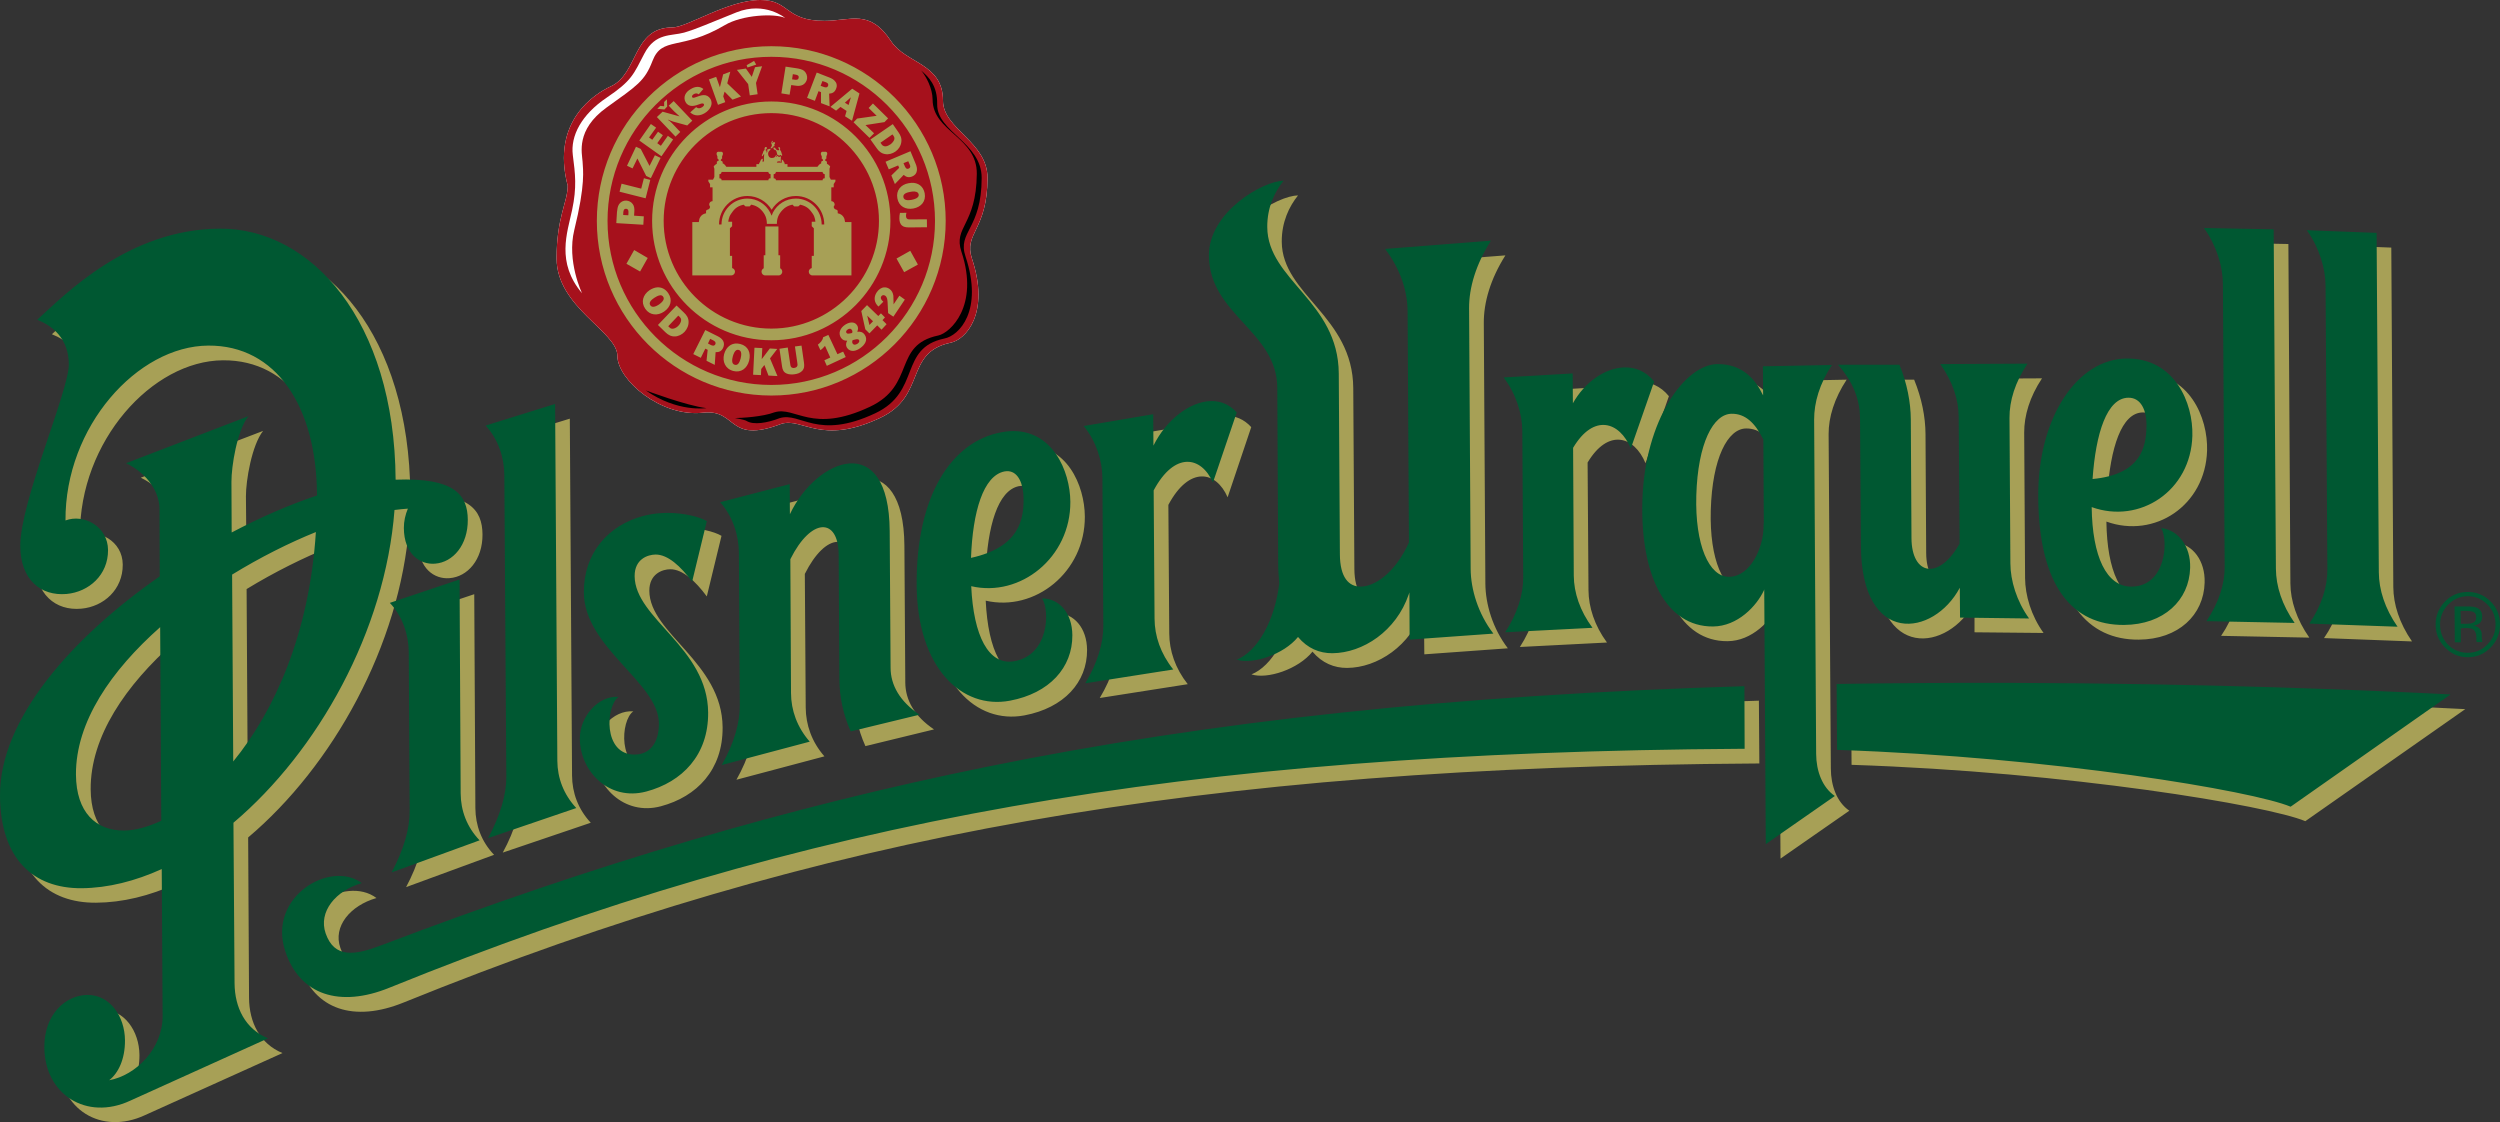
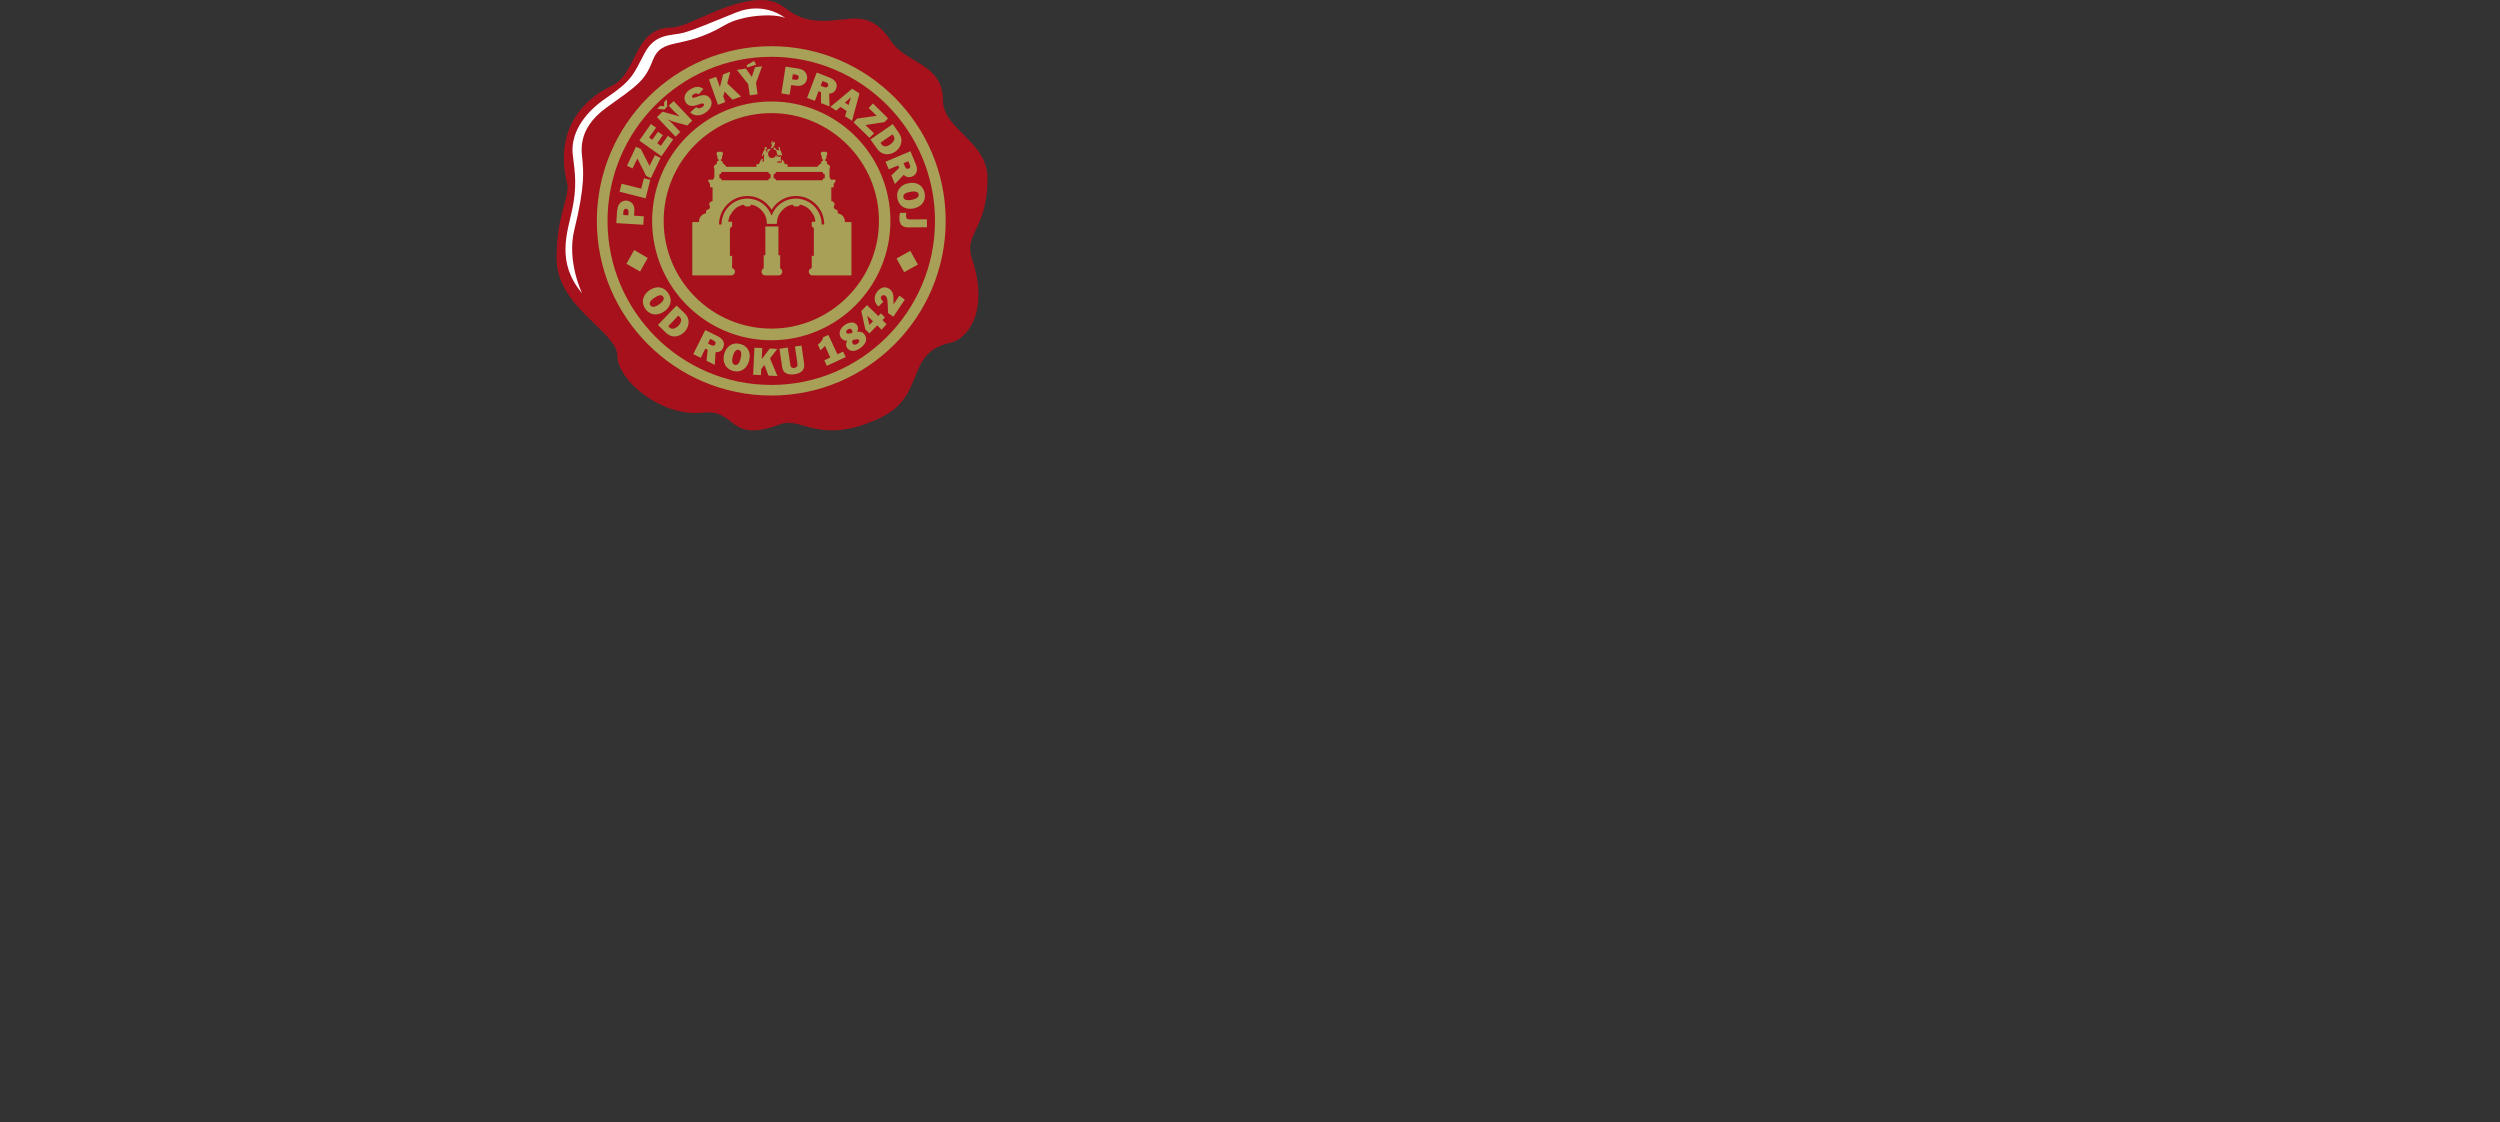
<svg xmlns="http://www.w3.org/2000/svg" version="1.1" id="svg3067" x="0px" y="0px" width="350.719px" height="157.417px" viewBox="9.411 61.951 350.719 157.417" enable-background="new 9.411 61.951 350.719 157.417" xml:space="preserve">
  <rect x="9.411" y="61.951" width="350.719" height="157.417" fill="#333333" stroke="none" />
  <g id="layer1" transform="translate(-208.926,-404.414)">
-     <path id="path22" fill="#A7A056" d="M400.431,493.785c-2.844,0.012-10.47,4.371-10.438,10.5c0.054,8.277,9.516,10.592,9.563,18.531   l0.156,24.688c0.002,0.976,0.064,1.893,0.156,2.75c-0.627,5.364-3.121,9.582-5.969,10.719c2.203,0.715,6.561-0.707,8.563-3.188   c1.342,1.604,3.061,2.291,4.844,2.281c4.271-0.024,8.943-3.098,10.688-8.25c0.032-0.107,0.057-0.188,0.094-0.281l0.063,6.625   l11.719-0.844c-2.134-2.788-3.139-6.193-3.156-9.094l-0.219-36.531c-0.02-2.895,0.928-6.177,3.031-9.5l-14.844,1.156   c2.141,2.843,3.14,5.885,3.156,8.781l0.219,32.406c-1.946,4.328-4.836,6.145-6.75,6.156c-1.687,0.039-2.943-1.238-2.969-4.5   l-0.156-25.375c-0.063-10.111-9.984-13.1-10.031-20.531C398.134,497.524,399.183,495.337,400.431,493.785z M529.588,500.41   c1.781,2.498,2.613,5.365,2.625,7.781l0.25,39.75c0.016,2.404-0.775,5.027-2.531,7.625l12.375,0.25   c-1.777-2.542-2.641-5.182-2.656-7.594l-0.281-47.625L529.588,500.41z M251.213,500.473c-12.823,0.086-21.696,9.235-25.594,12.781   c2.074,0.824,4.417,2.576,4.438,6.281c0.023,3.695-6.851,19.309-6.813,25.469c0.026,4.75,2.896,7.082,6.5,6.75   c3.125-0.277,5.839-2.674,5.813-6.188c-0.018-3.33-3.442-5.088-6-4.125c-0.08-13.16,10.119-24.473,20.063-24.531   c9.529-0.063,15.169,8.552,15.25,20.875v0.156c-3.838,1.279-7.919,3.048-11.969,5.188l-0.063-7.125   c-0.013-2.197,0.819-7.174,2.406-9.188l-17.156,6.563c3.173,1.535,4.646,4.236,4.656,6.406l0.063,9.469   c-12.341,8.604-22.477,20.094-22.406,30.781c0.052,8.947,4.698,13.014,11.406,12.969c3.723-0.023,7.52-0.959,11.25-2.656   l0.125,20.563c0.027,4.601-3.759,8.392-7.5,9.063c1.291-0.992,2.235-2.979,2.219-5.594c-0.026-3.389-2.137-6.398-5.25-6.375   c-3.115,0.018-6.058,2.752-6.031,7.344c0.043,6.623,5.906,10.305,12.031,7.469l19.313-8.719c-3.173-1.32-4.663-4.309-4.688-7.719   l-0.125-22.531c11.85-10.012,21.3-26.906,22.594-43.875c0.641-0.088,1.256-0.154,1.844-0.188c-0.356,0.843-0.571,1.764-0.563,2.688   c0.021,3.689,2.28,5.172,4.375,5c2.537-0.194,4.645-2.591,4.625-6.125c-0.024-3.498-1.876-5.945-10.125-5.625   C275.75,513.387,264.039,500.393,251.213,500.473z M544.025,500.723c1.783,2.527,2.609,5.431,2.625,7.844l0.25,39.719   c0.016,2.42-0.777,5.035-2.531,7.594l12.344,0.469c-1.779-2.572-2.609-5.205-2.625-7.625l-0.281-47.625L544.025,500.723z    M518.775,518.723c-6.922,0.045-12.54,8.182-12.469,19.438c0.078,12.623,4.945,17.985,12.063,17.938c5.6-0.033,9.133-3.476,9.25-8   c0.096-3.056-1.645-5.346-4.031-5.625c1.057,1.826,0.607,8.184-4.188,8.219c-3.539,0.017-5.465-4.238-5.563-11.156   c6.744,2.432,13.9-2.24,14.125-9.969C528.092,524.969,525.488,518.685,518.775,518.723z M504.806,519.441l-12.25,0.063   c1.769,2.476,2.613,5.07,2.625,7.469l0.094,17.719c-2.937,5.205-6.688,4.41-6.719-0.75l-0.094-16.688   c-0.014-2.399-0.529-5.015-1.594-7.625l-8.625-0.031c2.232,2.516,3.074,5.07,3.094,7.469l0.125,17.969   c0.086,14.117,10.199,12.744,13.875,5.844v4.188l9.688,0.094c-1.762-2.443-2.576-5.297-2.594-7.688l-0.125-20.406   C502.295,524.668,503.084,522.033,504.806,519.441z M461.338,519.504c-4.544,0.027-10.211,7.793-10.531,19.156   c-0.308,10.473,3.272,17.701,9.875,17.656c3.46-0.018,6.13-2.918,7.156-5.125c0.015-0.029,0.054-0.056,0.063-0.094l0.219,35.719   l9.656-6.719c-1.763-1.209-2.585-3.515-2.594-5.906l-0.313-46.906c-0.013-2.396,0.803-5.02,2.531-7.656l-9.719,0.188   c0.006,1.305,0.022,2.688,0.031,4.063c-0.01-0.037-0.02-0.053-0.031-0.094C466.629,521.598,464.787,519.475,461.338,519.504   L461.338,519.504z M448.15,519.941c-2.65,0.115-5.469,2.092-7.125,5.063l-0.031-4.219l-9.656,0.563   c1.769,2.326,2.578,5.142,2.594,7.531l0.125,20.5c0.016,2.396-0.762,5.062-2.5,7.75l12.219-0.625   c-1.759-2.393-2.575-4.955-2.594-7.344l-0.125-17.906c2.889-4.832,6.543-3.72,8.125,0.094l3.281-9.406   C451.273,520.489,449.74,519.873,448.15,519.941z M518.963,524.223c1.73-0.01,2.643,1.697,2.563,4.094   c-0.074,2.771-0.738,6.654-7.563,7.313C514.412,529.215,515.943,524.242,518.963,524.223z M390.244,524.691   c-2.952,0.065-6.241,2.627-8.031,6.25l-0.031-4.406l-9.781,1.656c1.78,2.145,2.611,4.898,2.625,7.313l0.125,20.656   c0.011,2.43-0.784,5.227-2.531,8.125l12.344-1.938c-1.765-2.232-2.585-4.699-2.594-7.125l-0.125-18.031   c2.92-5.486,6.691-4.796,8.313-1.063l3.313-9.844C392.848,525.154,391.585,524.662,390.244,524.691z M298.275,525.098l-9.75,3   c1.79,1.916,2.616,4.562,2.625,6.969l0.25,42.344c0.014,2.42-0.775,5.337-2.531,8.563l12.344-4.188   c-1.776-1.91-2.61-4.208-2.625-6.625L298.275,525.098z M463.306,526.473c1.895-0.015,3.293,1.273,4.406,3.5   c0.009,0.027,0.02,0.047,0.031,0.063l0.094,11.75c-0.025,0.105-0.068,0.249-0.063,0.406c0.015,3.029-1.818,7.104-4.844,7.125   c-2.802,0.014-4.787-4.448-4.594-11.375C458.547,530.592,460.728,526.486,463.306,526.473L463.306,526.473z M362.119,528.91   c-0.392,0.02-0.796,0.08-1.219,0.156c-6.961,1.253-11.984,8.795-11.906,21.438c0.067,11.627,6.292,17.493,13.063,16.219   c5.526-1.049,8.805-4.628,8.781-9.188c-0.021-3.09-1.866-5.172-4.281-5.156c1.127,1.718,0.958,7.988-3.938,8.813   c-3.571,0.604-5.667-3.577-6-10.563c6.89,1.598,13.958-3.997,13.906-11.813C370.498,534.466,368,528.616,362.119,528.91z    M339.556,533.441c-3.026,0.205-6.49,3.178-8.344,7.125l-0.031-4.219l-9.781,2.531c1.772,1.993,2.609,4.674,2.625,7.094   l0.156,21.406c0.016,2.409-0.794,5.288-2.531,8.375l12.344-3.281c-1.789-2.042-2.607-4.427-2.625-6.844l-0.125-18.75   c2.966-5.932,6.746-5.836,6.781-0.625l0.125,17.438c0.012,2.409,0.511,4.961,1.594,7.344l9.625-2.344   c-2.76-1.845-4.017-4.146-4.031-6.563l-0.125-19.188C345.17,535.817,342.582,533.237,339.556,533.441z M361.588,534.535   c0.104-0.004,0.215-0.008,0.313,0c1.355,0.125,2.081,1.742,2.094,3.875c0.014,2.801-0.508,6.767-7.375,8.281   c0.24-6.471,1.692-11.528,4.656-12.125C361.385,534.545,361.483,534.54,361.588,534.535L361.588,534.535z M314.119,540.379   c-0.324-0.004-0.643,0.016-0.969,0.031c-0.87,0.045-1.746,0.16-2.563,0.375c-4.849,1.294-8.346,5.212-8.313,10.781   c0.049,7.748,10.496,12.598,10.531,18.344c0.015,2.819-1.305,4.363-3.375,4.375c-4.45,0.03-4.064-6.867-2.25-8.125   c-2.83-0.229-5.491,2.777-5.469,5.875c0.03,4.557,4.134,8.836,9.344,7.438c5.048-1.349,8.695-5.111,8.656-11.063   c-0.055-9.126-10.244-13.16-10.281-19.156c-0.011-2.395,1.846-3.027,2.938-3.031c1.708-0.011,3.523,1.639,5.125,3.813l2.063-8.5   C318.524,540.926,316.384,540.408,314.119,540.379L314.119,540.379z M264.713,543.066c-0.921,14.306-5.858,25.143-11.625,32.188   l-0.156-26.25C256.853,546.615,260.905,544.6,264.713,543.066z M284.869,549.723l-9.781,3.281c1.784,1.867,2.606,4.451,2.625,6.875   l0.125,22.281c0.014,2.416-0.78,5.377-2.531,8.656l12.344-4.531c-1.779-1.852-2.608-4.139-2.625-6.563L284.869,549.723z    M242.838,556.41l0.188,27.156c-1.878,0.871-3.656,1.332-5.219,1.344c-3.951,0.024-6.715-2.528-6.75-7.813   C231.012,569.695,235.969,562.482,242.838,556.41z M502.119,564.223c-4.064-0.01-8.248,0.004-12.563,0.031   c-3.895,0.014-7.744,0.069-11.531,0.125l0.063,9.281c30.52,1.011,58.463,5.722,63.656,7.906l22.438-15.719   C552.631,565.254,530.572,564.299,502.119,564.223L502.119,564.223z M465.088,564.66c-35.741,1.078-66.648,4.096-95.188,9.219   c-3.742,0.672-7.429,1.38-11.094,2.125c-27.743,5.654-54.618,13.512-84.906,25.031c-3.723,1.424-6.594,1.83-7.813-1.688   c-1.069-3.021,1.392-5.948,5.063-7c-4.362-3.288-13.249,1.836-10.781,9.469c2.041,6.267,7.702,7.993,14.594,5.188   c58.374-23.662,111.503-33.038,189.813-33.531c0.127-0.006,0.244-0.006,0.375,0L465.088,564.66z" />
-     <path id="path54" fill="#005832" d="M398.4,491.723c-2.844,0.014-10.509,4.371-10.469,10.5c0.052,8.277,9.546,10.59,9.594,18.531   l0.125,24.688c0.005,0.975,0.074,1.877,0.156,2.719c-0.624,5.368-3.12,9.617-5.969,10.75c2.208,0.704,6.599-0.712,8.594-3.188   c1.34,1.602,3.019,2.291,4.813,2.281c4.277-0.032,8.963-3.095,10.719-8.25c0.031-0.095,0.072-0.182,0.094-0.281l0.031,6.625   l11.75-0.844c-2.145-2.796-3.17-6.205-3.188-9.094l-0.219-36.531c-0.02-2.903,0.956-6.178,3.063-9.5l-14.844,1.156   c2.144,2.838,3.141,5.882,3.156,8.781l0.188,32.406c-1.957,4.326-4.842,6.173-6.75,6.188c-1.686,0.025-2.92-1.277-2.938-4.531   l-0.156-25.375c-0.063-10.102-9.988-13.098-10.031-20.531C396.099,495.469,397.146,493.287,398.4,491.723L398.4,491.723z    M527.525,498.348c1.779,2.498,2.641,5.4,2.656,7.813l0.25,39.719c0.014,2.416-0.814,5.029-2.563,7.625l12.375,0.25   c-1.783-2.549-2.607-5.171-2.625-7.594l-0.313-47.625L527.525,498.348z M249.15,498.441c-12.833,0.082-21.691,9.244-25.594,12.781   c2.072,0.826,4.413,2.552,4.438,6.25c0.024,3.686-6.851,19.344-6.813,25.5c0.029,4.746,2.897,7.037,6.5,6.719   c3.125-0.287,5.833-2.663,5.813-6.156c-0.021-3.341-3.413-5.123-5.969-4.156c-0.081-13.158,10.089-24.473,20.031-24.531   c9.536-0.066,15.171,8.556,15.25,20.875c0,0.068-0.003,0.101,0,0.156c-3.831,1.274-7.916,3.049-11.969,5.188l-0.031-7.094   c-0.011-2.193,0.788-7.211,2.375-9.219l-17.156,6.594c3.174,1.533,4.675,4.209,4.688,6.375l0.031,9.5   c-12.341,8.592-22.472,20.059-22.406,30.75c0.054,8.943,4.715,13.038,11.438,13c3.721-0.032,7.525-0.998,11.25-2.688l0.125,20.594   c0.029,4.594-3.75,8.35-7.5,9.031c1.297-0.997,2.238-2.987,2.219-5.594c-0.018-3.396-2.141-6.39-5.25-6.375   c-3.12,0.023-6.091,2.758-6.063,7.344c0.041,6.621,5.912,10.34,12.031,7.5l19.344-8.75c-3.185-1.324-4.659-4.301-4.688-7.719   l-0.156-22.531c11.838-10.01,21.297-26.896,22.594-43.875c0.646-0.087,1.273-0.143,1.875-0.188   c-0.354,0.844-0.571,1.781-0.563,2.719c0.02,3.667,2.287,5.17,4.375,5c2.534-0.191,4.617-2.626,4.594-6.156   c-0.024-3.514-1.87-5.939-10.125-5.625C273.685,511.33,261.971,498.351,249.15,498.441L249.15,498.441z M541.963,498.66   c1.783,2.527,2.613,5.422,2.625,7.844l0.25,39.719c0.02,2.414-0.779,5.048-2.531,7.625l12.375,0.438   c-1.791-2.573-2.607-5.199-2.625-7.625l-0.313-47.625L541.963,498.66z M516.713,516.66c-6.92,0.045-12.506,8.178-12.438,19.438   c0.081,12.633,4.906,17.992,12.031,17.938c5.602-0.033,9.162-3.486,9.281-8c0.092-3.06-1.676-5.316-4.063-5.594   c1.064,1.82,0.641,8.186-4.156,8.219c-3.533,0.025-5.504-4.232-5.594-11.156c6.744,2.431,13.908-2.271,14.125-10   C526.027,522.908,523.433,516.621,516.713,516.66z M502.775,517.379l-12.25,0.063c1.782,2.482,2.585,5.053,2.594,7.438l0.125,17.75   c-2.926,5.208-6.714,4.413-6.75-0.75l-0.094-16.688c-0.02-2.393-0.518-5.039-1.594-7.656h-8.625c2.24,2.511,3.08,5.079,3.094,7.469   l0.125,17.969c0.09,14.121,10.203,12.742,13.875,5.844l0.031,4.188l9.688,0.125c-1.77-2.455-2.613-5.333-2.625-7.719l-0.125-20.406   C500.224,522.607,501.031,519.975,502.775,517.379z M459.275,517.441c-4.533,0.035-10.21,7.792-10.531,19.156   c-0.301,10.479,3.289,17.701,9.906,17.656c3.457-0.025,6.137-2.881,7.156-5.094c0.015-0.033,0.02-0.095,0.031-0.125l0.219,35.75   l9.688-6.75c-1.773-1.211-2.609-3.512-2.625-5.906l-0.281-46.906c-0.008-2.383,0.764-5.037,2.5-7.656l-9.688,0.188   c0,1.301,0.021,2.691,0.031,4.063c-0.021-0.035-0.047-0.061-0.063-0.094C464.566,519.533,462.738,517.421,459.275,517.441   L459.275,517.441z M446.119,517.91c-2.648,0.115-5.467,2.065-7.125,5.031l-0.031-4.188l-9.688,0.563   c1.764,2.319,2.609,5.118,2.625,7.5l0.125,20.531c0.016,2.392-0.793,5.042-2.531,7.719l12.25-0.625   c-1.77-2.393-2.603-4.922-2.625-7.313l-0.094-17.938c2.873-4.844,6.523-3.712,8.094,0.094l3.281-9.406   C449.215,518.432,447.708,517.842,446.119,517.91z M516.931,522.16c1.736-0.014,2.596,1.722,2.531,4.125   c-0.078,2.762-0.729,6.632-7.563,7.281C512.342,527.156,513.912,522.178,516.931,522.16z M388.213,522.629   c-2.951,0.066-6.262,2.625-8.063,6.25l-0.031-4.406l-9.75,1.656c1.772,2.156,2.61,4.902,2.625,7.313l0.125,20.688   c0.015,2.412-0.79,5.189-2.531,8.094l12.344-1.938c-1.785-2.23-2.614-4.709-2.625-7.125l-0.125-18   c2.936-5.504,6.695-4.818,8.313-1.094l3.344-9.844C390.819,523.092,389.554,522.6,388.213,522.629L388.213,522.629z    M296.213,523.035l-9.75,3.031c1.781,1.916,2.608,4.508,2.625,6.938l0.281,42.344c0.016,2.408-0.812,5.359-2.563,8.594   l12.375-4.219c-1.772-1.908-2.642-4.203-2.656-6.625L296.213,523.035z M461.275,524.41c1.889-0.02,3.259,1.27,4.375,3.5   c0.02,0.017,0.047,0.059,0.063,0.094l0.063,11.719c-0.03,0.11-0.037,0.248-0.031,0.406c0.012,3.027-1.828,7.132-4.844,7.156   c-2.816,0.014-4.789-4.476-4.594-11.406C456.516,528.534,458.697,524.42,461.275,524.41L461.275,524.41z M360.056,526.848   c-0.393,0.021-0.795,0.08-1.219,0.156c-6.952,1.262-11.985,8.793-11.906,21.438c0.072,11.619,6.335,17.497,13.094,16.219   c5.523-1.042,8.779-4.632,8.75-9.188c-0.019-3.087-1.829-5.167-4.25-5.156c1.13,1.725,0.962,7.992-3.938,8.813   c-3.557,0.602-5.676-3.538-6-10.531c6.889,1.607,13.954-4.025,13.906-11.844C368.461,532.412,365.95,526.552,360.056,526.848z    M337.525,531.379c-3.025,0.207-6.522,3.179-8.375,7.125l-0.031-4.219l-9.75,2.531c1.786,2.002,2.614,4.674,2.625,7.094   l0.125,21.406c0.019,2.417-0.774,5.279-2.531,8.375l12.344-3.281c-1.781-2.041-2.613-4.4-2.625-6.813l-0.094-18.781   c2.952-5.921,6.748-5.841,6.781-0.625l0.094,17.438c0.017,2.418,0.516,4.958,1.594,7.344l9.656-2.344   c-2.759-1.848-4.05-4.146-4.063-6.563l-0.125-19.188C343.107,533.752,340.55,531.174,337.525,531.379z M359.838,532.473   c1.35,0.135,2.082,1.752,2.094,3.875c0.015,2.801-0.515,6.771-7.375,8.281c0.239-6.477,1.722-11.527,4.688-12.125   C359.462,532.461,359.645,532.454,359.838,532.473L359.838,532.473z M312.088,538.316c-0.324-0.004-0.642,0.016-0.969,0.031   c-0.872,0.045-1.742,0.19-2.563,0.406c-4.845,1.289-8.343,5.164-8.313,10.719c0.045,7.764,10.498,12.633,10.531,18.375   c0.015,2.807-1.329,4.367-3.406,4.375c-4.46,0.029-4.069-6.837-2.25-8.094c-2.839-0.234-5.461,2.781-5.438,5.875   c0.03,4.561,4.095,8.791,9.313,7.406c5.047-1.344,8.726-5.112,8.688-11.063c-0.055-9.131-10.274-13.162-10.313-19.156   c-0.014-2.41,1.853-3.015,2.938-3.031c1.716-0.009,3.521,1.635,5.125,3.813l2.063-8.5   C316.471,538.863,314.351,538.344,312.088,538.316L312.088,538.316z M262.65,541.004c-0.907,14.295-5.83,25.136-11.594,32.188   l-0.156-26.219C254.821,544.568,258.856,542.537,262.65,541.004z M282.806,547.66l-9.781,3.281   c1.784,1.869,2.645,4.494,2.656,6.906l0.125,22.281c0.019,2.409-0.78,5.351-2.531,8.625l12.344-4.5   c-1.787-1.857-2.644-4.174-2.656-6.594L282.806,547.66z M564.494,549.41c-1.232,0.014-2.281,0.434-3.156,1.344   c-0.879,0.9-1.322,1.993-1.313,3.25c0.006,1.281,0.463,2.332,1.344,3.219c0.877,0.895,1.959,1.352,3.188,1.344   c1.262-0.012,2.314-0.462,3.188-1.375c0.881-0.895,1.32-1.977,1.313-3.25c-0.014-1.257-0.453-2.341-1.344-3.219   C566.822,549.836,565.752,549.4,564.494,549.41z M564.494,550.004c1.1-0.008,2.025,0.4,2.781,1.156   c0.768,0.767,1.148,1.68,1.156,2.781c0.01,1.098-0.367,2.029-1.125,2.813c-0.734,0.781-1.648,1.18-2.75,1.188   c-1.066,0.006-2.014-0.357-2.781-1.125c-0.742-0.773-1.121-1.711-1.125-2.813c-0.006-1.09,0.377-2.025,1.125-2.813   C562.533,550.42,563.433,550.015,564.494,550.004z M562.681,551.441l0.031,5.031h0.844v-1.969l0.688-0.031   c0.482,0,0.811,0.047,1,0.156c0.313,0.191,0.5,0.582,0.5,1.156v0.406l0.031,0.156c0.012,0.027,0,0.051,0,0.063   c0.006,0.016,0,0.025,0,0.031h0.813v-0.031c-0.029-0.039-0.057-0.145-0.063-0.281c-0.01-0.127-0.029-0.25-0.031-0.375v-0.375   c0-0.256-0.066-0.49-0.25-0.75c-0.176-0.258-0.488-0.44-0.875-0.5c0.309-0.047,0.539-0.133,0.719-0.25   c0.318-0.216,0.473-0.549,0.469-1c-0.002-0.627-0.25-1.038-0.75-1.25c-0.297-0.123-0.76-0.193-1.375-0.188H562.681L562.681,551.441   z M563.525,552.066h0.781c0.494,0,0.873,0.059,1.094,0.188c0.227,0.119,0.313,0.367,0.313,0.719c0.006,0.396-0.16,0.65-0.5,0.781   c-0.189,0.076-0.467,0.125-0.844,0.125h-0.813L563.525,552.066L563.525,552.066z M240.806,554.348l0.156,27.156   c-1.887,0.877-3.656,1.367-5.219,1.375c-3.954,0.033-6.715-2.557-6.75-7.844C228.948,567.632,233.939,560.431,240.806,554.348z    M500.088,562.16c-4.064-0.012-8.248,0.004-12.563,0.031c-3.908,0.023-7.742,0.072-11.531,0.125l0.063,9.25   c30.512,1.016,58.432,5.777,63.625,7.969l22.438-15.75C550.578,563.198,528.539,562.242,500.088,562.16L500.088,562.16z    M463.056,562.629c-40.433,1.221-74.698,4.879-106.313,11.313c-27.764,5.66-54.611,13.508-84.906,25.031   c-3.734,1.428-6.581,1.854-7.813-1.656c-1.062-3.049,1.411-6.015,5.063-7.063c-4.345-3.277-13.223,1.861-10.75,9.5   c2.029,6.253,7.706,7.986,14.594,5.188c58.364-23.667,111.481-33.032,189.781-33.531h0.375L463.056,562.629L463.056,562.629z" />
-     <path id="path88" fill="#FFFFFF" d="M343.343,472.14c-3.021-4.583-5.674-2.848-9.338-2.848c-5.596,0-4.859-2.927-8.986-2.927   c-4.578,0-10.265,3.852-12.37,3.852c-5.592,0-4.747,6.477-8.616,8.261c-2.203,1.009-8.438,4.856-6.056,13.942   c0,2.292-1.559,4.401-1.559,10.187c0,6.882,8.527,10.274,8.527,13.67c0,3.393,6.152,8.651,12.01,7.983   c4.849-0.552,3.382,4.494,10.996,1.563c3.018-0.918,5.531,3.083,13.839-0.823c6.576-3.087,3.394-9.18,9.901-10.557   c2.085-0.402,5.578-4.073,2.999-11.798c-1.184-3.582,2.184-3.979,2.184-11.325c0-5.067-6.247-6.862-6.247-10.834   C350.628,475.222,345.433,475.317,343.343,472.14" />
    <path id="path92" fill="#A6111C" d="M343.343,472.14c-3.021-4.583-5.674-2.848-9.338-2.848c-5.596,0-4.859-2.927-8.986-2.927   c-4.578,0-10.265,3.852-12.37,3.852c-5.592,0-4.747,6.477-8.616,8.261c-2.203,1.009-8.438,4.856-6.056,13.942   c0,2.292-1.559,4.401-1.559,10.187c0,6.882,8.527,10.274,8.527,13.67c0,3.393,6.152,8.651,12.01,7.983   c4.849-0.552,3.382,4.494,10.996,1.563c3.018-0.918,5.531,3.083,13.839-0.823c6.576-3.087,3.394-9.18,9.901-10.557   c2.085-0.402,5.578-4.073,2.999-11.798c-1.184-3.582,2.184-3.979,2.184-11.325c0-5.067-6.247-6.862-6.247-10.834   C350.628,475.222,345.433,475.317,343.343,472.14" />
-     <path id="path94" d="M347.563,476.262c0.708,0.828,1.594,2.5,1.607,4.071c0.014,4.523,6.259,5.242,6.201,10.433   c-0.074,7.24-3.323,7.389-2.157,10.916c2.542,7.618-1.599,11.397-3.241,11.746c-6.417,1.347-3.126,6.968-9.603,10.005   c-8.179,3.85-10.414-0.122-13.394,0.777c-1.653,0.632-4.6,0.792-5.545,0.804c0,0,1.333,0.214,1.634,0.401   c0.985,0.617,2.954,0.274,4.647-0.389c2.981-0.897,5.219,3.162,13.407-0.683c6.476-3.048,3.278-9.135,9.697-10.487   c2.054-0.384,5.508-3.887,2.973-11.505c-1.176-3.521,2.264-3.776,2.264-11.023c0-4.98-6.288-6.427-6.242-10.339   C349.857,478.377,348.628,477.174,347.563,476.262z M308.923,521.13c4.464,3.132,8.518,2.491,8.518,2.491   C314.613,523.279,308.923,521.13,308.923,521.13z" />
    <path id="path98" fill="#FFFFFF" d="M328.48,468.883c0,0-2.837-2.368-6.805-0.793c-3.957,1.576-5.565,2.326-7.37,2.849   c-1.814,0.505-4.033,0-5.569,2.937c-1.535,2.938-1.741,3.792-5.295,6.191c-3.552,2.395-5.081,5.369-4.747,8.038   c0.344,2.669,0.582,4.511-0.1,7.733c-0.685,3.214-2.258,7.318,1.395,11.668c0,0-2.164-4.494-1.09-8.863   c1.597-6.482,1.226-8.445,1.164-9.619c-0.073-1.159-0.985-4.433,3.355-7.564c4.288-3.082,5.367-3.706,6.447-6.53   c1.369-3.564,3.974-1.389,10.135-5.03C322.475,468.427,327.015,468.221,328.48,468.883" />
    <path id="path100" fill="#A7A056" d="M326.549,472.847c-13.508,0-24.483,10.979-24.483,24.51c0,13.508,10.976,24.497,24.483,24.497   c13.479,0,24.457-10.989,24.457-24.497C351.006,483.826,340.028,472.847,326.549,472.847z M326.549,474.334   c12.653,0,22.957,10.327,22.957,23.023c0,12.672-10.303,23.011-22.957,23.011c-12.684,0-22.983-10.339-22.983-23.011   C303.566,484.66,313.865,474.334,326.549,474.334z M324.125,474.909l-1.045,0.603l0.121,0.322l1.219-0.402L324.125,474.909z    M325.25,475.659l-0.991,0.134l-0.456,1.353l-0.83-1.165l-1.259,0.188l1.581,1.996l0.228,1.58l1.099-0.161l-0.228-1.581   L325.25,475.659z M328.544,475.713l-0.589,3.75l1.152,0.188l0.228-1.353l0.576,0.08c0.356,0.054,0.747,0.064,1.072-0.12   c0.311-0.182,0.517-0.49,0.576-0.844c0.06-0.402-0.1-0.815-0.402-1.099c-0.288-0.24-0.719-0.31-1.084-0.375L328.544,475.713z    M320.79,476.423l-1.005,0.375l-0.455,1.808l-0.522-1.46l-1.018,0.362l1.272,3.563l1.018-0.375l-0.281-0.817l0.188-0.656   l1.111,1.125l1.192-0.442l-1.929-1.849L320.79,476.423z M332.911,476.544l-1.353,3.549l1.099,0.415l0.509-1.353l0.348,0.134v1.54   l1.206,0.456l-0.067-1.781c0.486-0.025,0.806-0.233,0.978-0.697c0.153-0.33,0.136-0.702-0.107-0.991   c-0.193-0.284-0.521-0.455-0.831-0.576L332.911,476.544z M329.562,476.771l0.335,0.054c0.258,0.049,0.539,0.106,0.482,0.442   c-0.05,0.342-0.367,0.311-0.629,0.268l-0.294-0.04L329.562,476.771L329.562,476.771z M333.714,477.735l0.429,0.147   c0.109,0.036,0.227,0.091,0.308,0.174c0.085,0.091,0.095,0.229,0.054,0.348c-0.12,0.301-0.415,0.237-0.643,0.147l-0.402-0.147   L333.714,477.735z M316.142,478.552c-0.307,0.014-0.625,0.134-0.897,0.308c-0.34,0.187-0.633,0.453-0.791,0.804   c-0.143,0.336-0.118,0.746,0.081,1.058c0.464,0.769,1.304,0.5,1.982,0.241c0.166-0.059,0.445-0.178,0.563,0.014   c0.113,0.186-0.144,0.352-0.268,0.442c-0.285,0.169-0.559,0.203-0.817-0.027l-0.831,0.737c0.621,0.589,1.395,0.503,2.063,0.094   c0.667-0.414,1.239-1.219,0.764-1.996c-0.211-0.353-0.563-0.546-0.978-0.522c-0.371,0.03-0.73,0.169-1.071,0.295   c-0.138,0.041-0.392,0.174-0.496,0c-0.104-0.175,0.07-0.331,0.201-0.416c0.236-0.143,0.471-0.172,0.71,0.014l0.656-0.75   C316.744,478.63,316.449,478.539,316.142,478.552L316.142,478.552z M337.893,478.807l-3.054,2.545l0.79,0.536l0.616-0.522   l0.857,0.563l-0.214,0.75l0.978,0.629l1.044-3.831L337.893,478.807z M337.706,480.012l-0.322,1.085l-0.522-0.322L337.706,480.012z    M311.896,480.294l-0.388,0.375v0.603l-0.549-0.053l-0.415,0.402l1.004,0.107l0.388-0.415L311.896,480.294L311.896,480.294z    M312.847,480.548l-0.697,0.643l0.737,0.777l0.777,0.71v0.013l-2.371-0.656l-0.804,0.75l2.612,2.746l0.669-0.656l-1.205-1.272   c-0.18-0.188-0.293-0.269-0.496-0.402l-0.027-0.027v-0.026l0.71,0.268l1.996,0.549l0.709-0.67L312.847,480.548z M326.549,480.602   c-9.247,0-16.729,7.502-16.729,16.755c0,9.229,7.482,16.742,16.729,16.742c9.232,0,16.702-7.514,16.702-16.742   C343.251,488.104,335.781,480.602,326.549,480.602z M340.8,480.883l-0.603,0.629l1.125,1.098l-2.746,0.389l-0.496,0.522   l2.236,2.183l0.643-0.643l-1.206-1.152l2.666-0.415l0.509-0.522L340.8,480.883z M326.549,482.235   c8.304,0,15.095,6.775,15.095,15.121c0,8.321-6.791,15.108-15.095,15.108c-8.342,0-15.108-6.787-15.108-15.108   C311.441,489.011,318.207,482.235,326.549,482.235z M309.646,483.762l-1.621,2.317l3.107,2.21l1.634-2.358l-0.737-0.509   l-0.978,1.393l-0.509-0.361l0.79-1.125l-0.683-0.482l-0.804,1.125l-0.455-0.321l0.991-1.379L309.646,483.762z M343.585,483.776   l-3.134,2.156l0.871,1.219c0.293,0.431,0.662,0.748,1.192,0.831c0.495,0.091,1.022-0.065,1.433-0.349   c0.441-0.313,0.746-0.747,0.831-1.313c0.086-0.559-0.097-0.958-0.402-1.406L343.585,483.776z M343.532,485.222l0.08,0.094   c0.153,0.216,0.257,0.355,0.174,0.643c-0.086,0.241-0.313,0.494-0.509,0.643c-0.213,0.139-0.447,0.282-0.71,0.294   c-0.115,0.012-0.225-0.021-0.335-0.081c-0.148-0.078-0.194-0.163-0.281-0.294l-0.094-0.134L343.532,485.222z M326.71,486.12   c-0.013,0.005-0.029,0.025-0.041,0.04c-0.05,0.054-0.102,0.072-0.121,0.228c-0.019,0.156,0.022,0.177,0.067,0.268   c0.027,0.097-0.003,0.149-0.027,0.228c-0.032,0.079-0.095,0.166-0.134,0.228c-0.05,0.065,0.19,0.058,0.214,0.04   c0.019-0.025,0.05-0.087,0.081-0.147c0.033-0.059,0.036-0.068,0.107-0.094c0.064-0.023,0.112-0.025,0.134-0.08   c0.018-0.065,0.003-0.104-0.014-0.134c-0.014-0.036-0.014-0.067,0-0.121c0.017-0.042,0.082-0.032,0.094-0.094   c0.011-0.055,0.017-0.103-0.08-0.174c-0.101-0.067-0.198,0.047-0.214,0.107c-0.001,0.055-0.03,0.084-0.067,0.041   c-0.036-0.037-0.02-0.101,0-0.161c0.02-0.037,0.048-0.079,0.053-0.121C326.771,486.138,326.746,486.104,326.71,486.12   L326.71,486.12z M307.557,486.95l-1.259,2.665l0.777,0.375l0.683-1.393l1.232,2.45l0.656,0.309l1.366-2.84l-0.804-0.374   l-0.75,1.499l-1.232-2.384L307.557,486.95z M325.772,486.99c-0.178,0-0.192,0.251-0.174,0.335c0.015,0.079-0.004,0.079-0.054,0.12   c-0.048,0.043-0.127,0.14-0.147,0.241c-0.021,0.103-0.028,0.153-0.08,0.241c-0.054,0.103-0.091,0.205-0.107,0.308   c-0.008,0.102,0.102,0.035,0.134-0.013c0.033-0.047,0.094-0.147,0.094-0.147s0.107-0.187,0.107-0.107   c0,0.089-0.027,0.285-0.027,0.375c0,0.108-0.039,0.149-0.013,0.375c0.041,0.23-0.03,0.264-0.081,0.335   c-0.041,0.067-0.068,0.067-0.094,0c-0.02-0.061-0.006-0.218,0.014-0.308c0.015-0.084,0.01-0.165-0.134-0.08   c-0.131,0.072-0.268,0.413-0.268,0.508h-0.107v0.215h-0.388v0.375h-4.219c0,0-0.159-0.258-0.348-0.402   c-0.039-0.031-0.094-0.055-0.161-0.066v-0.228l-0.147-0.134h-0.107v-0.147c0.056-0.049,0.107-0.161,0.107-0.161   s0.108,0.057,0.067-0.146c-0.042-0.219,0.053-0.244,0.107-0.456c0.048-0.205-0.042-0.33-0.174-0.361c-0.126-0.035-0.09,0-0.174,0   h-0.161c-0.086,0-0.058-0.035-0.188,0c-0.126,0.031-0.22,0.156-0.174,0.361c0.049,0.212,0.141,0.237,0.107,0.456   c-0.042,0.203,0.067,0.146,0.067,0.146s0.05,0.094,0.107,0.147v0.161h-0.107l-0.147,0.134v0.268   c-0.16,0.087-0.316,0.196-0.442,0.389l0.094,0.321v1.152l-0.188,0.375h-0.656v0.24l0.241,0.375v0.456h0.349v1.942   c-0.396,0.043-0.461,0.316-0.469,0.455c-0.008,0.148,0.12,0.27,0.12,0.334c0,0.252-0.199,0.367-0.334,0.402   c-0.144,0.029-0.228,0.103-0.228,0.241v0.268c-0.853,0.157-0.978,0.894-0.978,1.031c0,0.055-0.016,0.13-0.04,0.201h-0.911v7.487   h5.478c0.286-0.006,0.509-0.247,0.509-0.522c0-0.248-0.173-0.454-0.402-0.509v-1.715h-0.308v-3.871l0.308-0.281v-0.629h-0.536   c0,0,0.03-0.617,0.375-1.099c0.34-0.474,0.655-1.048,1.768-1.299l0.268,0.241h0.589l0.214-0.241c0,0,0.775,0.085,1.379,0.71   c0.598,0.619,0.817,1.201,0.817,1.982h1.406c0-0.781,0.223-1.363,0.831-1.982c0.596-0.625,1.366-0.71,1.366-0.71l0.228,0.241h0.576   l0.281-0.241c1.107,0.251,1.425,0.825,1.768,1.299c0.334,0.481,0.348,1.099,0.348,1.099h-0.509v0.629l0.295,0.281v3.871h-0.295   v1.715c-0.237,0.055-0.415,0.261-0.415,0.509c0,0.275,0.223,0.517,0.509,0.522h5.478v-7.487h-0.897   c-0.028-0.071-0.04-0.146-0.04-0.201c0-0.138-0.14-0.874-0.991-1.031v-0.268c0-0.139-0.077-0.212-0.214-0.241   c-0.136-0.036-0.348-0.15-0.348-0.402c0-0.064,0.145-0.186,0.134-0.334c-0.019-0.139-0.072-0.412-0.469-0.455v-1.942h0.335v-0.456   l0.241-0.375v-0.24h-0.643l-0.188-0.375v-1.152l0.094-0.321c-0.132-0.192-0.291-0.302-0.455-0.389v-0.268l-0.134-0.134h-0.107   v-0.161c0.054-0.054,0.107-0.147,0.107-0.147s0.097,0.057,0.054-0.146c-0.029-0.219,0.059-0.244,0.107-0.456   c0.056-0.205-0.043-0.33-0.161-0.361c-0.14-0.035-0.117,0-0.201,0h-0.147c-0.089,0-0.056-0.035-0.188,0   c-0.118,0.031-0.221,0.156-0.174,0.361c0.061,0.212,0.163,0.237,0.12,0.456c-0.051,0.203,0.054,0.146,0.054,0.146   s0.061,0.112,0.121,0.161v0.147h-0.121l-0.134,0.134v0.228c-0.066,0.012-0.123,0.036-0.161,0.066   c-0.185,0.145-0.362,0.402-0.362,0.402h-4.206v-0.375h-0.402v-0.215h-0.04c0,0-0.009-0.02-0.04-0.039   c-0.03-0.012-0.033-0.025-0.041-0.081c-0.007-0.048-0.043-0.106-0.08-0.161c-0.024-0.061-0.111-0.121-0.188-0.133   c-0.073-0.024-0.007,0.078,0,0.133c0.012,0.049-0.002,0.061-0.014,0.121c-0.011,0.061-0.018,0.101,0.027,0.16h-0.71   c0,0,0.019-0.051,0.041-0.094c0.015-0.049,0.064-0.061,0.121-0.066c0.057-0.018,0.083-0.02,0.147-0.014   c0.048,0.012,0.103-0.02,0.147,0.027c0.06,0.055,0.125,0.034,0.107-0.014c-0.019-0.055-0.024-0.314-0.013-0.415   c0.021-0.103,0.032-0.194,0.027-0.255c-0.021-0.047-0.09-0.031-0.147,0c-0.063,0.031-0.089,0.041-0.147,0.041   c-0.066-0.012-0.11-0.1-0.188-0.148c-0.07-0.043-0.042,0.076-0.08,0.107c-0.028,0.043-0.071,0.037-0.094,0   c-0.03-0.018,0.016-0.064,0.027-0.12c0.017-0.047,0.042-0.121-0.027-0.121c-0.061,0-0.051,0.085-0.121,0.188   c-0.064,0.106-0.198,0.24-0.509,0.24c-0.316,0-0.507-0.229-0.522-0.575c-0.004-0.324,0.206-0.467,0.268-0.51   c0.064-0.049,0.042-0.051,0.067-0.146c0.03-0.084-0.021-0.079-0.094-0.055c-0.086,0.012-0.169,0.037-0.255,0.067   c-0.077,0.022-0.124,0.038-0.107,0.067c0.007,0.041,0.013,0.102,0.013,0.16c0,0.068,0,0.186-0.067,0.229   c-0.065,0.03-0.053-0.069-0.04-0.121c0.015-0.066-0.027-0.066-0.027-0.134c0-0.053-0.005-0.04-0.067-0.04   c-0.057,0-0.048-0.025-0.04-0.067c0-0.047,0.01-0.069,0.04-0.08c0.039-0.006,0.095-0.024,0.107-0.067   c0.005-0.041,0.027-0.139,0.027-0.174C325.927,487.046,325.882,486.99,325.772,486.99L325.772,486.99z M327.701,487.017   c-0.026-0.005-0.064,0.004-0.107,0.013c-0.089,0.019-0.115,0.085-0.121,0.121c-0.006,0.03,0.029,0.04,0.067,0.027   c0.023-0.018,0.059-0.031,0.067-0.013c0.005,0.018,0.02,0.091,0.027,0.121c0,0.053,0.029,0.102,0,0.12   c-0.029,0.017-0.072,0.042-0.121,0.054c-0.047,0.018-0.097-0.03-0.174-0.054c-0.074-0.037-0.163-0.125-0.188-0.147   c-0.027-0.043-0.027-0.039-0.027-0.093c0.006-0.047-0.048-0.075-0.094-0.081c-0.043-0.019-0.076,0-0.161,0   c-0.085,0-0.062,0.064-0.027,0.094c0.029,0.029,0.054,0.061,0.054,0.121c0.004,0.054,0.042,0.061,0.107,0.066   c0.071,0.019,0.118,0.028,0.188,0.107c0.074,0.072,0.102,0.213,0.121,0.308c0.013,0.091,0.032,0.139,0.054,0.241   c0.025,0.109,0.158,0.117,0.241,0.16c0.089,0.024,0.171-0.019,0.214-0.066c0.049-0.036,0.06-0.004,0.134,0.081   c0.079,0.091,0.103-0.026,0.12-0.081c0.003-0.042-0.035-0.074-0.053-0.134c-0.022-0.065-0.06-0.189-0.081-0.281   c-0.029-0.088-0.061-0.187-0.094-0.214c-0.05-0.024-0.092-0.027-0.08-0.081c0.002-0.047,0.013-0.102,0.013-0.174   c0-0.071-0.01-0.112-0.04-0.161C327.736,487.038,327.727,487.022,327.701,487.017L327.701,487.017z M346.063,487.58l-3.496,1.473   l0.455,1.071l1.313-0.549l0.147,0.335l-1.098,1.071l0.496,1.205l1.232-1.285c0.365,0.325,0.738,0.414,1.206,0.214   c0.338-0.133,0.589-0.405,0.643-0.776c0.061-0.331-0.031-0.672-0.161-0.979L346.063,487.58z M345.755,488.985l0.188,0.43   c0.045,0.094,0.1,0.211,0.094,0.32c-0.013,0.125-0.104,0.232-0.228,0.281c-0.309,0.127-0.454-0.127-0.549-0.361l-0.174-0.401   L345.755,488.985z M308.668,491.37l-0.375,1.46l-2.759-0.696l-0.281,1.125l3.656,0.924l0.656-2.585L308.668,491.37z    M346.197,492.013c-0.133,0.006-0.262,0.024-0.402,0.054c-1.069,0.191-1.784,1.007-1.567,2.13c0.209,1.13,1.165,1.615,2.237,1.42   c1.111-0.207,1.803-1.014,1.594-2.144C347.866,492.486,347.128,491.97,346.197,492.013z M346.345,493.232   c0.362-0.029,0.796,0.023,0.871,0.402c0.101,0.505-0.622,0.69-0.978,0.764c-0.377,0.064-1.064,0.155-1.166-0.362   c-0.1-0.523,0.578-0.683,0.951-0.75C346.113,493.267,346.223,493.241,346.345,493.232z M306.204,494.504   c-0.406-0.025-0.792,0.175-1.018,0.509c-0.213,0.32-0.249,0.72-0.295,1.099l-0.094,1.554l3.791,0.228l0.067-1.179l-1.366-0.094   l0.04-0.59c0.016-0.354,0-0.742-0.228-1.044C306.893,494.698,306.561,494.526,306.204,494.504L306.204,494.504z M306.177,495.655   c0.35,0.037,0.342,0.352,0.322,0.617l-0.014,0.294l-0.723-0.04l0.014-0.335C305.796,495.931,305.842,495.645,306.177,495.655   L306.177,495.655z M345.501,496.218l-0.911,0.014c-0.064,0.254-0.081,0.504-0.081,0.764c0.003,0.414,0.081,0.801,0.415,1.045   c0.299,0.237,0.767,0.228,1.152,0.228l2.304-0.026l-0.013-1.112l-2.304,0.014c-0.17,0-0.358,0.009-0.482-0.107   c-0.104-0.085-0.139-0.234-0.147-0.361C345.434,496.521,345.455,496.362,345.501,496.218L345.501,496.218z M325.705,498.134v4.045   h-0.228V504c-0.177,0.085-0.308,0.271-0.308,0.482c0,0.286,0.23,0.522,0.522,0.522c0.017,0,0.033,0.004,0.054,0h1.768   c0.019,0.004,0.023,0,0.041,0c0.291,0,0.522-0.236,0.522-0.522c0-0.211-0.117-0.397-0.294-0.482v-1.821h-0.241v-4.045H325.705   L325.705,498.134z M307.303,501.442l-1.085,1.928l1.915,1.086l1.072-1.902L307.303,501.442z M346.036,501.549l-1.929,1.085   l1.072,1.916l1.928-1.072L346.036,501.549z M310.517,506.679c-0.358,0.029-0.728,0.175-1.085,0.415   c-0.888,0.625-1.224,1.642-0.576,2.585c0.642,0.951,1.745,1.011,2.639,0.402c0.927-0.636,1.236-1.634,0.589-2.586   C311.678,506.892,311.113,506.63,310.517,506.679z M342.367,506.679c-0.405,0.032-0.768,0.297-1.031,0.684   c-0.473,0.698-0.372,1.467,0.241,2.009l0.683-0.684c-0.23-0.187-0.479-0.468-0.281-0.763c0.131-0.19,0.364-0.193,0.536-0.081   c0.28,0.187,0.302,0.544,0.335,0.857l0.08,1.594l0.737,0.496l1.607-2.397l-0.764-0.55l-0.817,1.219v-0.094l-0.027-1.099   c-0.049-0.394-0.208-0.742-0.549-0.977C342.862,506.722,342.609,506.659,342.367,506.679z M310.946,507.79   c0.17-0.014,0.323,0.041,0.428,0.201c0.294,0.413-0.281,0.868-0.576,1.085c-0.306,0.203-0.934,0.559-1.232,0.12   c-0.3-0.434,0.269-0.854,0.576-1.058C310.334,508.01,310.662,507.814,310.946,507.79z M339.969,509.17l-0.804,0.83l0.563,2.559   l0.576,0.576l1.098-1.125l0.603,0.603l0.709-0.764l-0.576-0.576l0.348-0.375l-0.563-0.576l-0.375,0.376L339.969,509.17z    M313.249,509.224l-2.612,2.732l1.058,1.031c0.373,0.362,0.797,0.601,1.339,0.576c0.497-0.018,0.983-0.279,1.326-0.63   c0.373-0.407,0.598-0.907,0.576-1.46c-0.024-0.552-0.287-0.916-0.683-1.286L313.249,509.224z M313.49,510.644l0.094,0.08   c0.194,0.188,0.33,0.312,0.308,0.589c-0.03,0.271-0.202,0.563-0.375,0.737c-0.18,0.192-0.39,0.329-0.629,0.401   c-0.114,0.029-0.242,0.048-0.362,0.014c-0.155-0.044-0.224-0.121-0.335-0.228l-0.107-0.107L313.49,510.644L313.49,510.644z    M339.996,510.644l0.817,0.79l-0.509,0.522L339.996,510.644z M337.732,511.607c-0.311,0.026-0.631,0.171-0.884,0.349   c-0.289,0.202-0.544,0.463-0.669,0.83c-0.111,0.318-0.05,0.701,0.147,0.978c0.206,0.287,0.503,0.431,0.871,0.389   c-0.216,0.343-0.23,0.715,0,1.045c0.218,0.306,0.552,0.43,0.924,0.388c0.313-0.035,0.635-0.197,0.897-0.388   c0.63-0.437,1.135-1.161,0.616-1.889c-0.257-0.358-0.605-0.462-1.032-0.401c0.132-0.333,0.17-0.63-0.04-0.938   C338.35,511.666,338.043,511.582,337.732,511.607L337.732,511.607z M337.558,512.479c0.113,0,0.218,0.063,0.294,0.188   c0.09,0.133,0.092,0.282,0.014,0.415l-0.295,0.066c-0.169,0.03-0.379,0.069-0.482-0.08c-0.124-0.168-0.018-0.34,0.134-0.455   C337.325,512.532,337.445,512.478,337.558,512.479L337.558,512.479z M317.281,512.666l-1.688,3.375l1.058,0.522l0.629-1.286   l0.335,0.161l-0.161,1.54l1.152,0.576l0.121-1.782c0.491,0.017,0.828-0.145,1.045-0.589c0.161-0.332,0.181-0.701,0-1.018   c-0.169-0.289-0.479-0.5-0.777-0.644L317.281,512.666z M334.545,513.349l-0.737,0.335c-0.05,0.423-0.407,0.789-0.736,1.031   l0.361,0.776c0.24-0.159,0.426-0.358,0.603-0.563l0.04-0.04l0.737,1.635l-0.831,0.388l0.348,0.777l2.652-1.232l-0.361-0.764   l-0.804,0.362L334.545,513.349z M317.964,513.898l0.429,0.215c0.097,0.06,0.197,0.11,0.268,0.201   c0.072,0.108,0.08,0.241,0.027,0.348c-0.15,0.289-0.439,0.203-0.669,0.08l-0.362-0.188L317.964,513.898z M338.603,513.951   c0.095,0.004,0.183,0.031,0.241,0.121c0.132,0.187-0.047,0.388-0.188,0.495c-0.212,0.144-0.524,0.258-0.696,0   c-0.097-0.145-0.084-0.329-0.014-0.482l0.375-0.094C338.409,513.971,338.508,513.948,338.603,513.951L338.603,513.951z    M321.781,514.554c-0.913-0.059-1.604,0.55-1.861,1.501c-0.264,1.032,0.155,2.054,1.286,2.356c1.106,0.281,1.943-0.383,2.223-1.446   c0.284-1.088-0.129-2.057-1.246-2.344C322.044,514.585,321.911,514.563,321.781,514.554z M330.781,514.849l-0.924,0.121l0.334,2.29   c0.028,0.175,0.073,0.372-0.053,0.536c-0.086,0.107-0.243,0.17-0.375,0.188c-0.145,0.021-0.333-0.013-0.429-0.121   c-0.09-0.102-0.114-0.278-0.134-0.401l-0.349-2.345l-1.165,0.175l0.362,2.478c0.07,0.456,0.19,0.792,0.629,0.991   c0.314,0.151,0.785,0.164,1.125,0.107c0.391-0.048,0.777-0.176,1.071-0.469c0.314-0.349,0.313-0.707,0.254-1.152L330.781,514.849z    M324.178,515.144l-0.188,3.79l1.099,0.054l0.04-0.857l0.442-0.563l0.576,1.486l1.259,0.067l-1.045-2.478l1.018-1.326l-1.044-0.066   l-1.139,1.5l0.081-1.554L324.178,515.144L324.178,515.144z M321.794,515.439c0.054-0.008,0.112-0.003,0.174,0.013   c0.491,0.126,0.361,0.845,0.268,1.206c-0.091,0.349-0.304,1.032-0.817,0.884c-0.513-0.134-0.366-0.817-0.281-1.165   C321.223,516.061,321.416,515.489,321.794,515.439L321.794,515.439z" />
    <path id="path172" fill="#A6111C" d="M319.557,490.485c0,0.318-0.294,0.309-0.294,0.309v0.59c0.361,0,0.294,0.268,0.294,0.268   h6.576c0-0.325,0.308-0.268,0.308-0.268v-0.59c0,0-0.308-0.004-0.308-0.309H319.557z M327.179,490.485   c0,0.318-0.308,0.309-0.308,0.309v0.59c0.37,0,0.308,0.268,0.308,0.268h6.563c0-0.325,0.295-0.268,0.295-0.268v-0.59   c0,0-0.295-0.004-0.295-0.309H327.179z M323.187,493.861c-2.195,0-3.978,1.792-3.978,3.991h0.348c0-1.999,1.627-3.63,3.629-3.63   c1.39,0,2.581,0.788,3.188,1.942c0.077,0.149,0.156,0.305,0.214,0.455c0.06-0.156,0.123-0.306,0.188-0.455   c0.61-1.154,1.814-1.942,3.214-1.942c1.999,0,3.616,1.631,3.616,3.63h0.362c0-2.199-1.775-3.991-3.978-3.991   c-1.451,0-2.705,0.776-3.402,1.929C325.892,494.638,324.629,493.861,323.187,493.861z" />
  </g>
</svg>